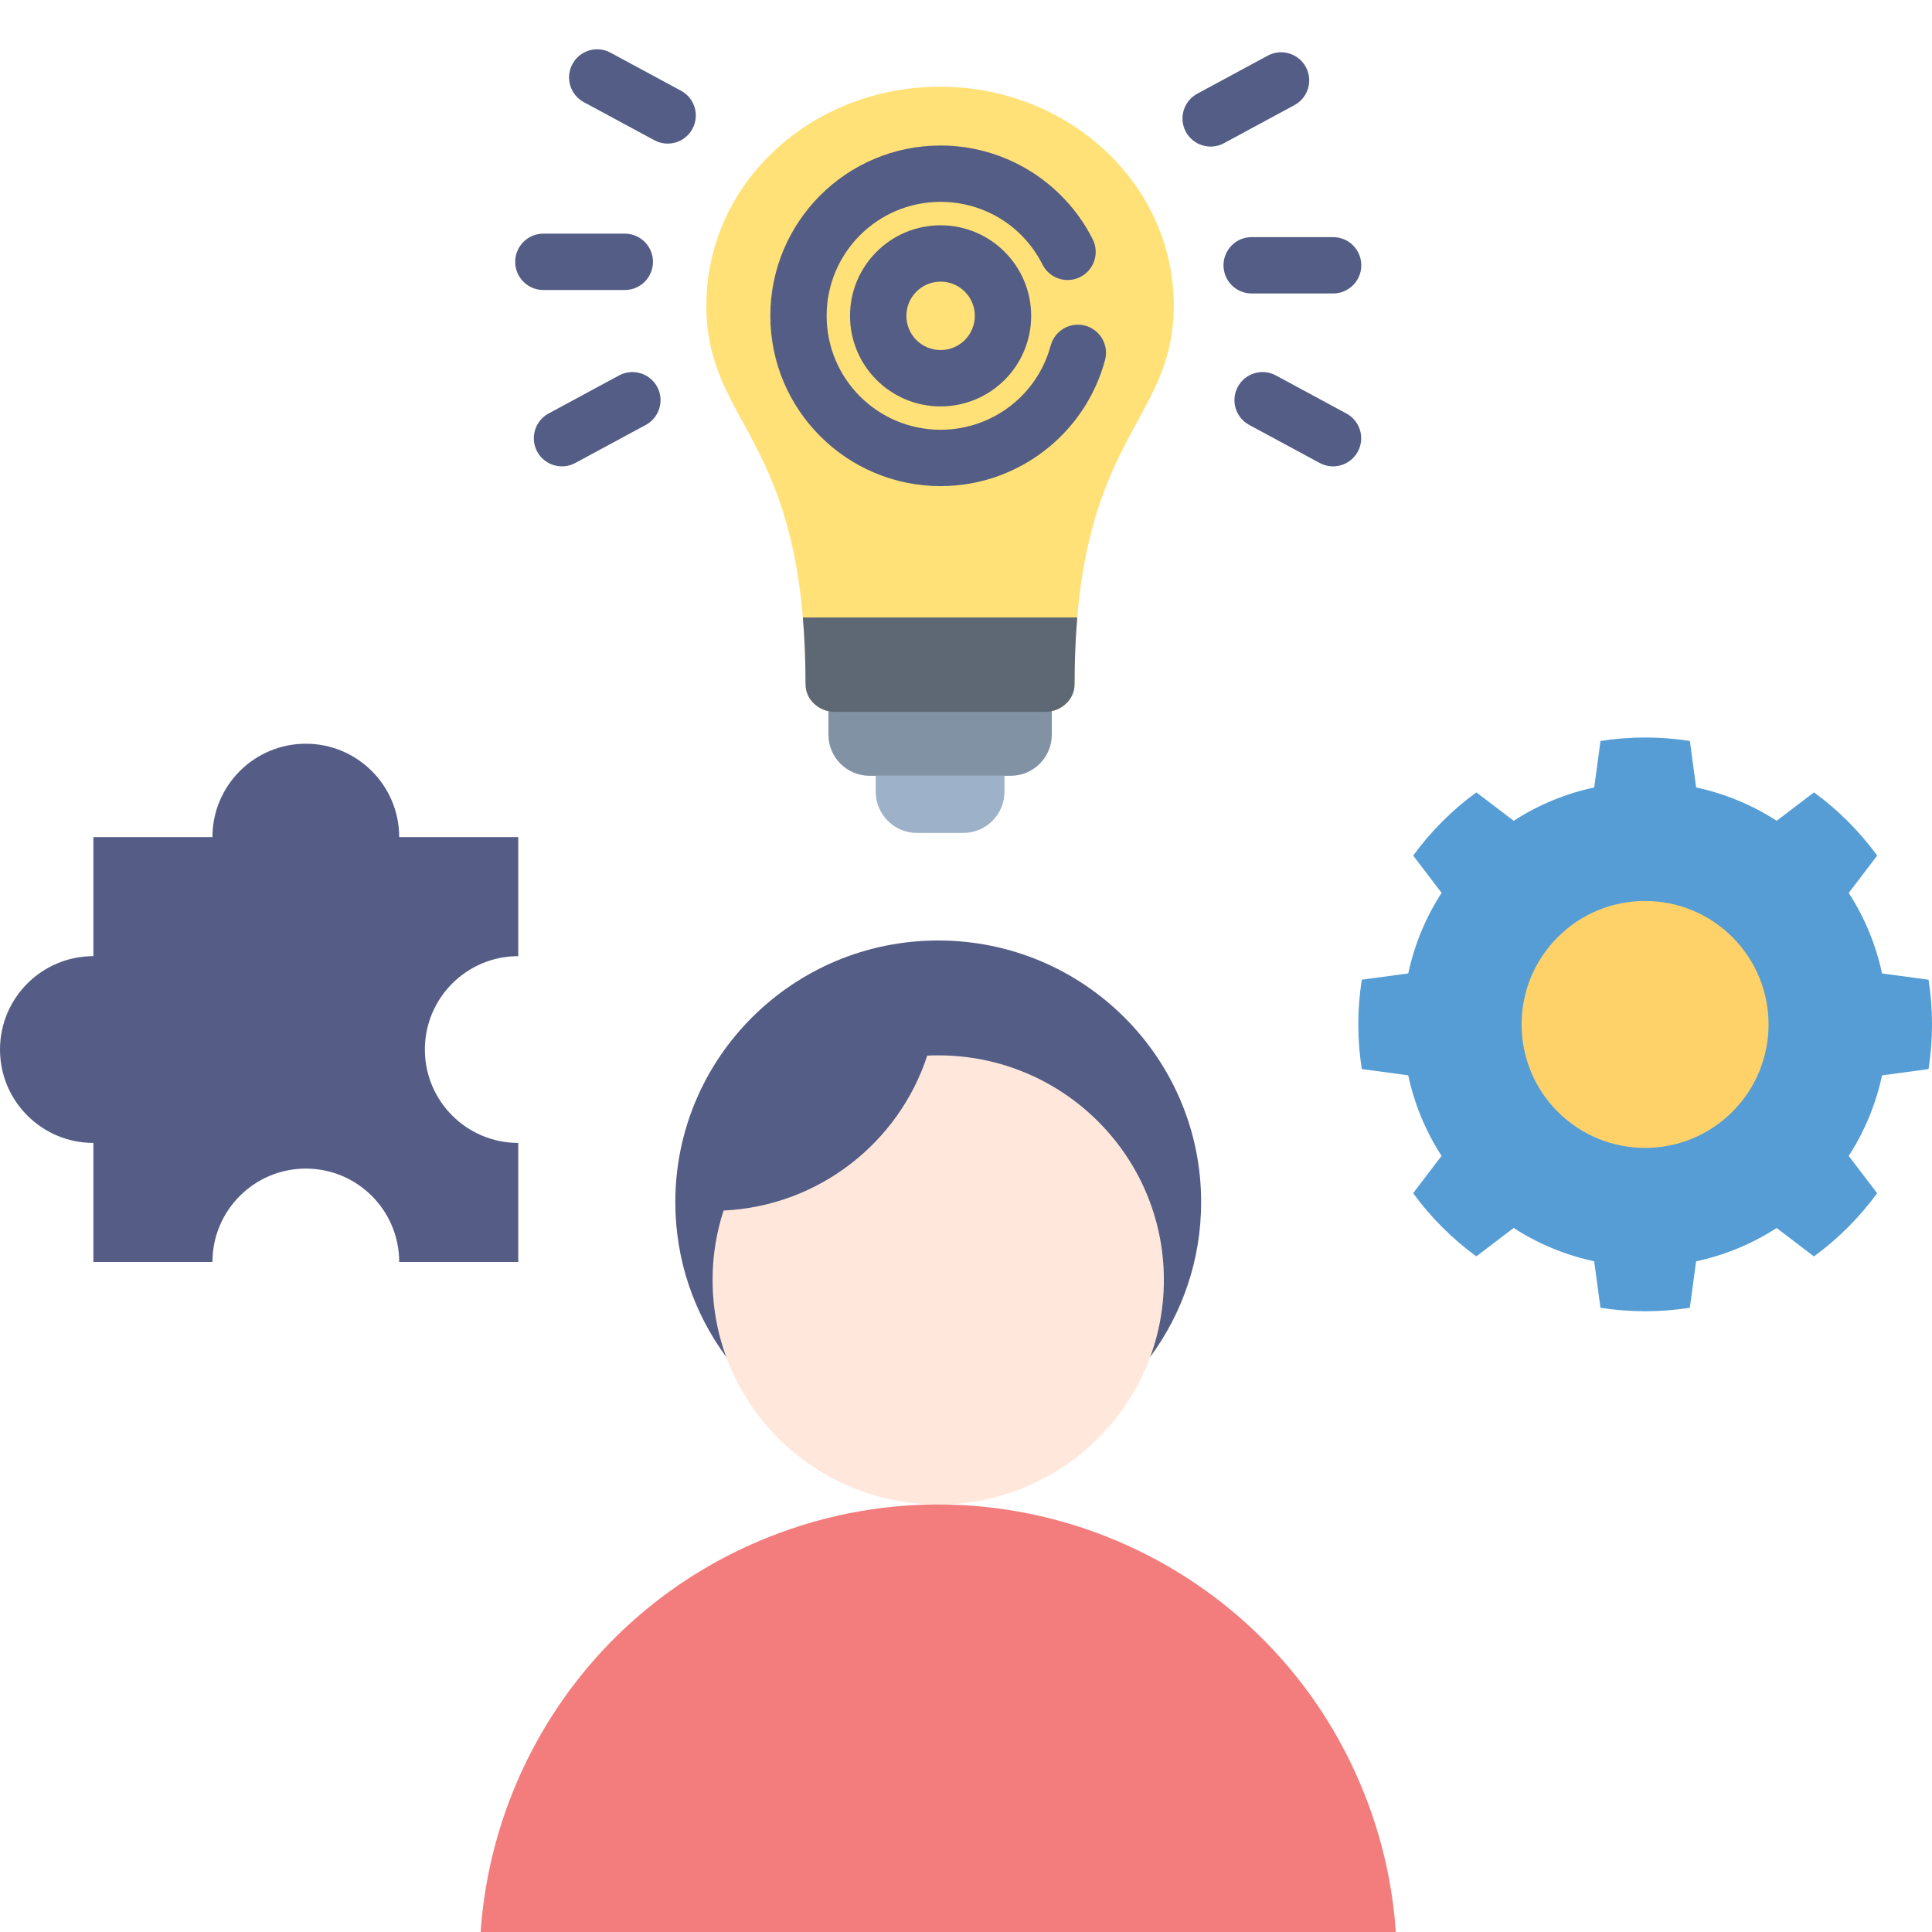
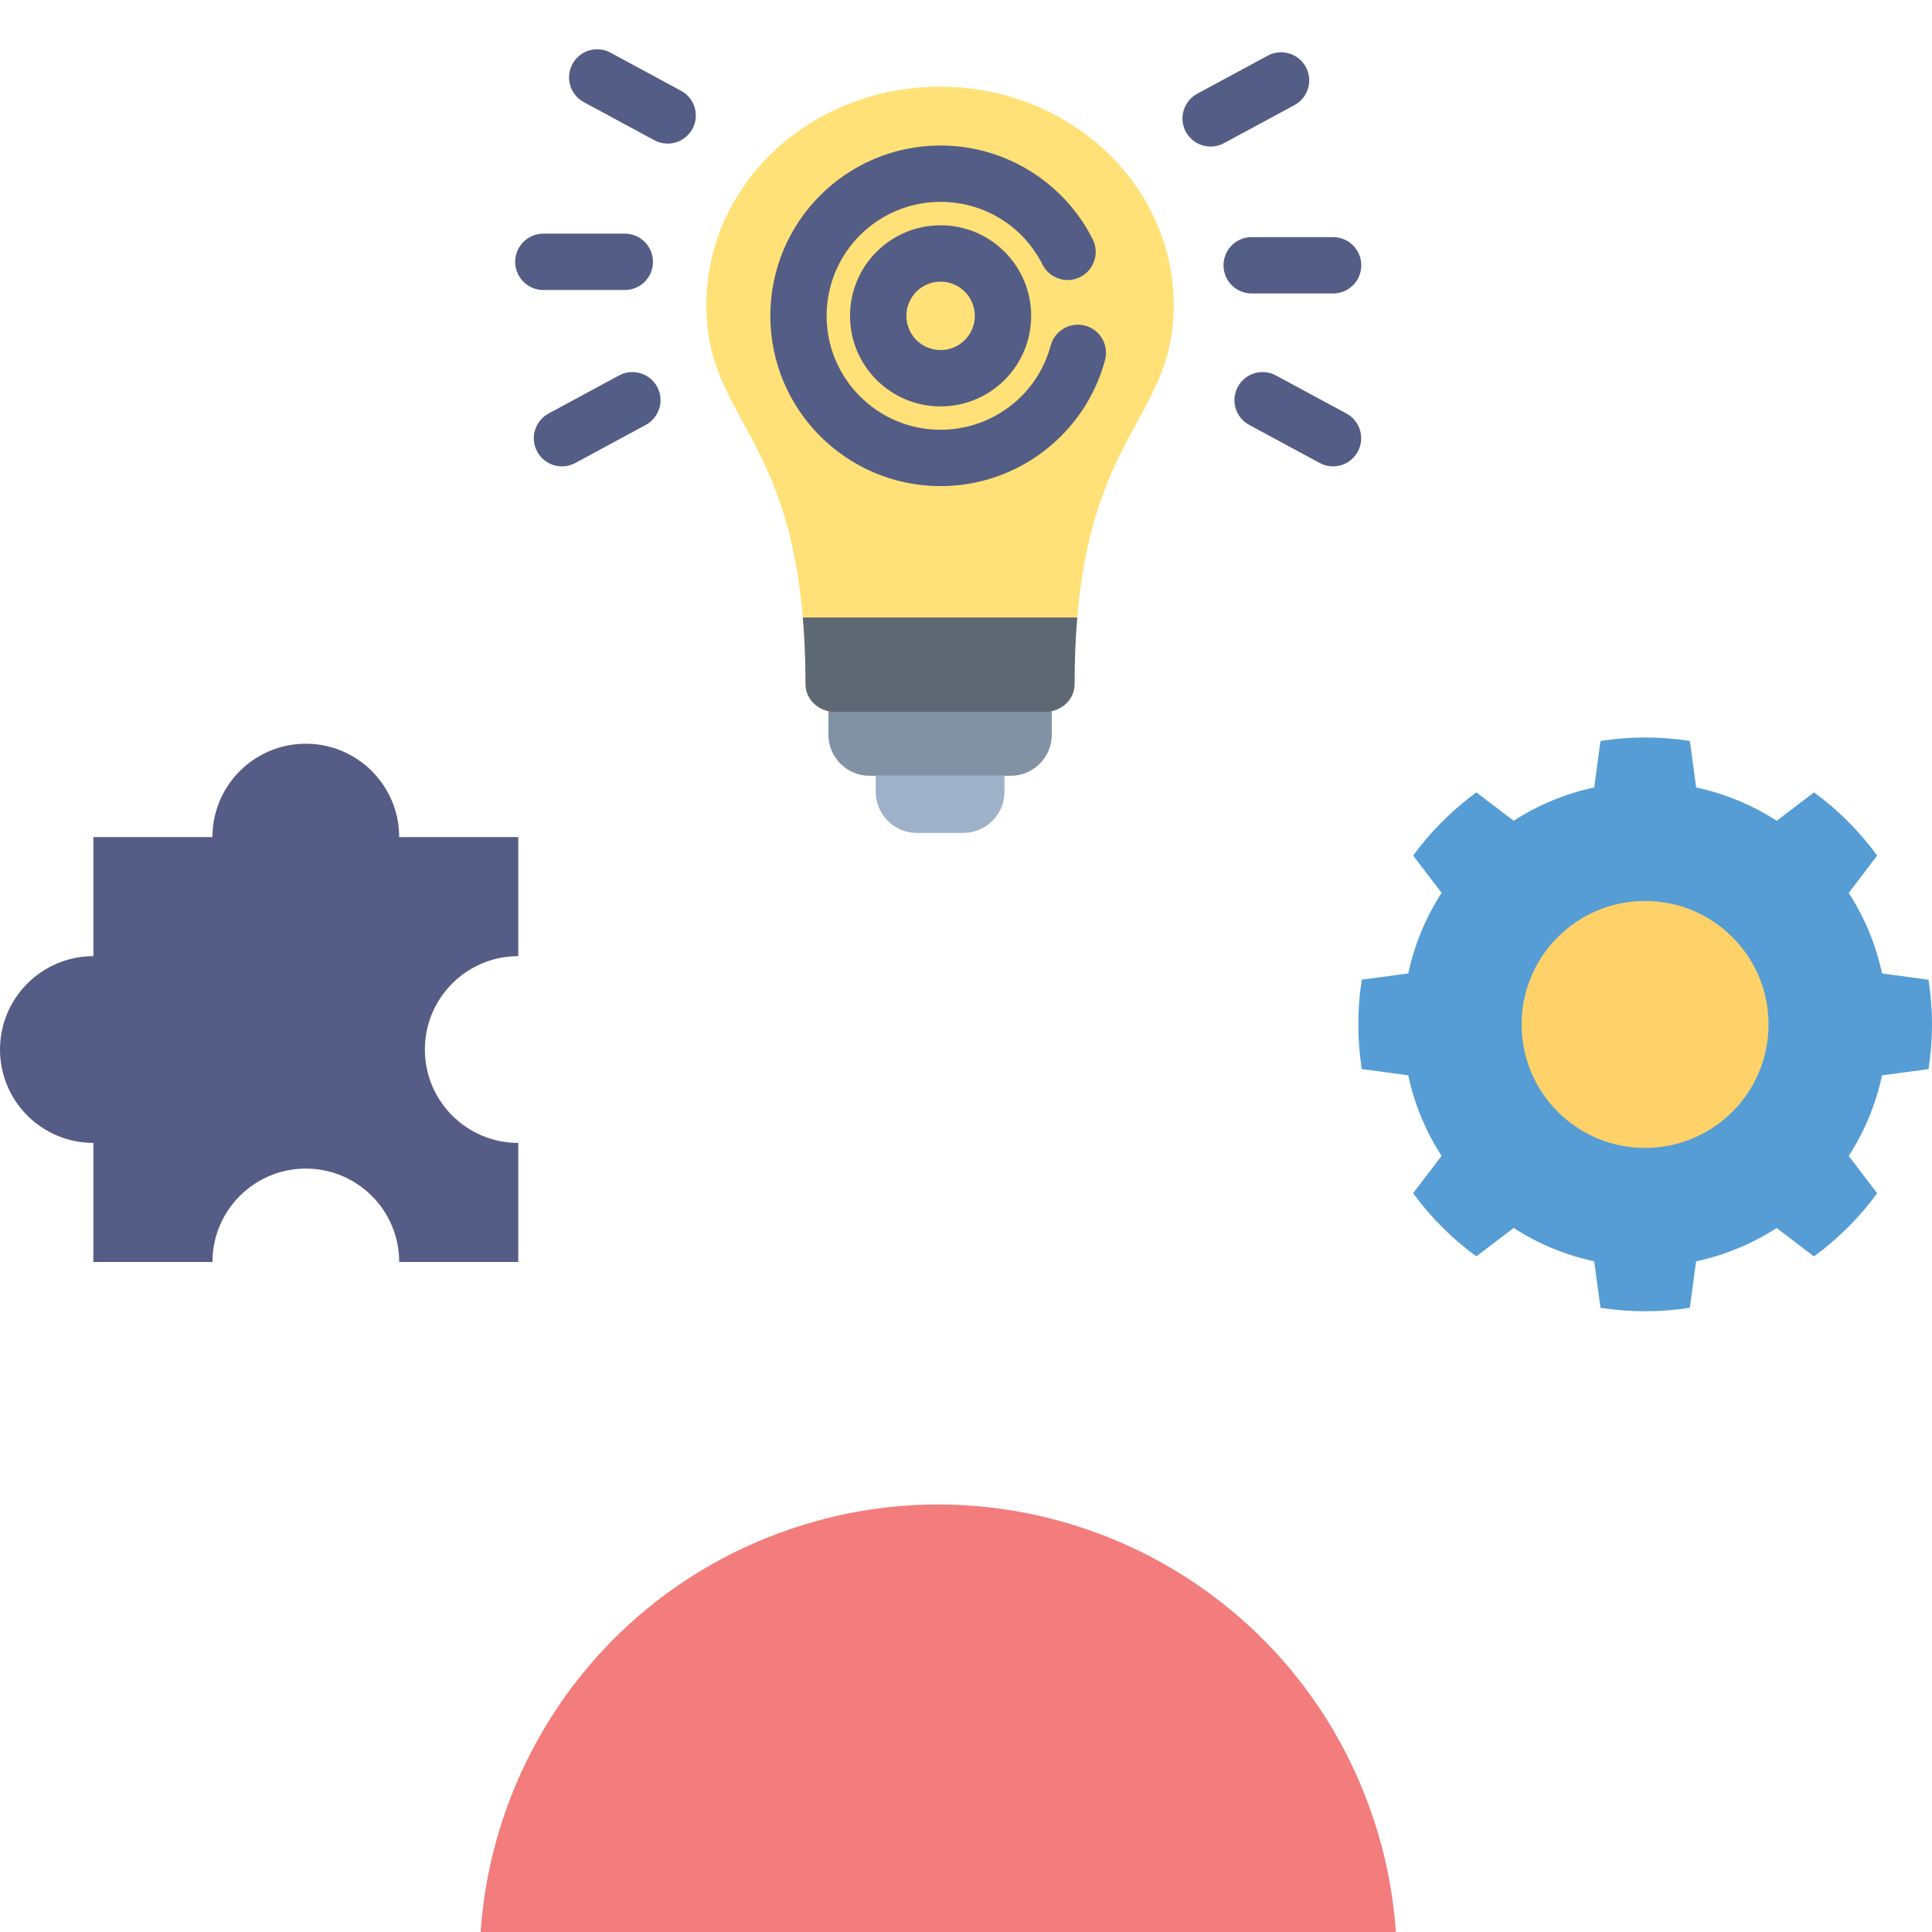
<svg xmlns="http://www.w3.org/2000/svg" width="196" height="196" viewBox="0 0 196 196" fill="none">
  <g clip-path="url(#clip0_64_187)">
    <g filter="url(#filter0_d_64_187)">
      <path fill-rule="evenodd" clip-rule="evenodd" d="M9.473 80.923H21.552C21.552 75.692 25.794 71.45 31.025 71.45C36.256 71.45 40.498 75.692 40.498 80.923H52.577V93.001C47.346 93.001 43.103 97.244 43.103 102.475C43.103 107.705 47.346 111.948 52.577 111.948V124.026H40.498C40.498 118.796 36.256 114.553 31.025 114.553C25.794 114.553 21.552 118.796 21.552 124.026H9.473V111.948C4.243 111.948 0 107.705 0 102.475C0 97.244 4.243 93.001 9.473 93.001V80.923Z" fill="#555D86" />
      <path fill-rule="evenodd" clip-rule="evenodd" d="M187.551 86.585C189.193 89.121 190.32 91.894 190.932 94.756L195.649 95.393C196.118 98.397 196.118 101.455 195.649 104.458L190.932 105.095C190.32 107.957 189.193 110.73 187.551 113.266L190.434 117.051C188.646 119.501 186.478 121.673 184.023 123.462L180.238 120.579C177.702 122.22 174.93 123.347 172.068 123.96L171.431 128.672C168.427 129.142 165.369 129.142 162.366 128.672L161.729 123.956C158.866 123.343 156.094 122.216 153.558 120.575L149.773 123.458C147.323 121.669 145.15 119.501 143.362 117.047L146.245 113.262C144.603 110.726 143.476 107.953 142.864 105.091L138.152 104.454C137.682 101.451 137.682 98.392 138.152 95.389L142.868 94.752C143.48 91.89 144.607 89.117 146.249 86.581L143.366 82.796C145.154 80.346 147.323 78.174 149.777 76.385L153.562 79.268C156.098 77.627 158.87 76.5 161.733 75.887L162.37 71.171C165.373 70.701 168.431 70.701 171.435 71.171L172.072 75.887C174.934 76.5 177.707 77.627 180.242 79.268L184.028 76.385C186.478 78.174 188.65 80.342 190.438 82.796L187.556 86.581L187.551 86.585Z" fill="#559DD4" />
      <path fill-rule="evenodd" clip-rule="evenodd" d="M175.75 91.07C180.642 95.961 180.642 103.895 175.75 108.787C170.858 113.679 162.924 113.679 158.033 108.787C153.141 103.895 153.141 95.961 158.033 91.07C162.924 86.178 170.858 86.178 175.75 91.07Z" fill="#FFD169" />
-       <path fill-rule="evenodd" clip-rule="evenodd" d="M73.671 133.658H116.689C119.935 129.261 121.855 123.83 121.855 117.958C121.855 103.299 109.911 91.412 95.181 91.412C80.454 91.412 68.51 103.299 68.51 117.958C68.51 123.834 70.428 129.265 73.675 133.658H73.671Z" fill="#545D85" />
-       <path fill-rule="evenodd" clip-rule="evenodd" d="M95.183 103.065C94.806 103.065 94.434 103.073 94.067 103.093C91.197 111.893 83.091 118.349 73.406 118.81C72.665 121.082 72.29 123.456 72.291 125.846C72.291 138.426 82.54 148.626 95.183 148.626C107.825 148.626 118.074 138.426 118.074 125.846C118.074 113.265 107.825 103.065 95.183 103.065Z" fill="#FFE8DB" />
      <path fill-rule="evenodd" clip-rule="evenodd" d="M77.987 151.935C101.858 142.437 128.91 154.091 138.408 177.966C140.654 183.613 141.716 189.436 141.712 195.161H48.652C48.656 176.672 59.758 159.187 77.987 151.935Z" fill="#F37C7C" />
      <path fill-rule="evenodd" clip-rule="evenodd" d="M101.902 74.704V76.333C101.902 78.623 100.028 80.498 97.737 80.498H93.008C90.718 80.498 88.844 78.623 88.844 76.333V74.704H101.898H101.902Z" fill="#9DB1C9" />
      <path fill-rule="evenodd" clip-rule="evenodd" d="M95.371 4.797C108.464 4.797 119.076 14.723 119.076 26.969C119.076 39.215 109.015 40.069 109.015 65.43C109.015 66.966 107.671 68.223 106.03 68.223H84.707C83.064 68.223 81.722 66.966 81.722 65.43C81.722 40.073 71.66 39.313 71.66 26.969C71.66 14.626 82.272 4.797 95.364 4.797H95.371Z" fill="#FFE177" />
      <path fill-rule="evenodd" clip-rule="evenodd" d="M106.705 66.406V70.538C106.705 72.829 104.831 74.703 102.54 74.703H88.207C85.918 74.703 84.043 72.829 84.043 70.538V66.406C84.043 66.259 106.705 66.406 106.705 66.406Z" fill="#8192A5" />
      <path fill-rule="evenodd" clip-rule="evenodd" d="M81.451 58.643H109.288C109.112 60.693 109.014 62.939 109.014 65.425C109.014 66.961 107.671 68.218 106.029 68.218H84.706C83.064 68.218 81.721 66.961 81.721 65.425C81.721 62.939 81.623 60.689 81.448 58.643H81.451Z" fill="#5E6875" />
      <path fill-rule="evenodd" clip-rule="evenodd" d="M59.231 6.364C57.843 5.617 57.325 3.89 58.072 2.501C58.819 1.113 60.547 0.595 61.934 1.342L69.088 5.205C70.478 5.952 70.996 7.679 70.249 9.067C69.501 10.456 67.775 10.974 66.385 10.227L59.231 6.364ZM55.124 25.421C53.544 25.421 52.266 24.143 52.266 22.563C52.266 20.983 53.544 19.704 55.124 19.704H63.385C64.965 19.704 66.243 20.983 66.243 22.563C66.243 24.143 64.965 25.421 63.385 25.421H55.124ZM128.616 1.644C130.004 0.897 131.731 1.419 132.479 2.804C133.226 4.192 132.703 5.919 131.319 6.666L124.165 10.529C122.777 11.277 121.05 10.754 120.302 9.37C119.555 7.981 120.078 6.254 121.462 5.507L128.616 1.644ZM135.243 20.056C136.823 20.056 138.101 21.334 138.101 22.914C138.101 24.494 136.823 25.772 135.243 25.772H126.983C125.402 25.772 124.124 24.494 124.124 22.914C124.124 21.334 125.402 20.056 126.983 20.056H135.243ZM106.603 31.027C106.803 30.305 107.28 29.691 107.93 29.318C108.58 28.944 109.351 28.842 110.076 29.032C110.801 29.223 111.421 29.691 111.804 30.336C112.186 30.98 112.3 31.75 112.119 32.477C110.11 40.035 103.246 45.315 95.427 45.315C85.888 45.315 78.15 37.581 78.15 28.038C78.15 18.496 85.883 10.762 95.427 10.762C101.94 10.762 107.926 14.457 110.853 20.272C111.564 21.677 110.996 23.392 109.592 24.102C108.187 24.813 106.472 24.245 105.762 22.84C103.785 18.916 99.816 16.479 95.422 16.479C89.035 16.479 83.862 21.652 83.862 28.038C83.862 34.425 89.035 39.598 95.422 39.598C100.657 39.598 105.255 36.091 106.599 31.023L106.603 31.027Z" fill="#545D85" />
      <path fill-rule="evenodd" clip-rule="evenodd" d="M95.422 18.855C100.494 18.855 104.61 22.967 104.61 28.043C104.61 33.119 100.498 37.23 95.422 37.23C90.347 37.23 86.234 33.119 86.234 28.043C86.234 22.967 90.347 18.855 95.422 18.855ZM95.422 24.572C93.507 24.572 91.951 26.124 91.951 28.043C91.951 29.962 93.504 31.514 95.422 31.514C97.341 31.514 98.894 29.962 98.894 28.043C98.894 26.124 97.341 24.572 95.422 24.572ZM58.358 42.972C56.97 43.719 55.242 43.196 54.495 41.812C53.748 40.428 54.271 38.696 55.655 37.949L62.809 34.086C64.198 33.339 65.924 33.862 66.671 35.246C67.418 36.63 66.897 38.361 65.513 39.109L58.358 42.972ZM126.734 39.109C125.345 38.361 124.827 36.634 125.574 35.246C126.321 33.858 128.048 33.339 129.437 34.086L136.591 37.949C137.979 38.696 138.498 40.424 137.75 41.812C137.003 43.2 135.276 43.719 133.888 42.972L126.734 39.109Z" fill="#545D85" />
    </g>
  </g>
  <defs>
    <filter id="filter0_d_64_187" x="-4" y="1" width="204" height="202.161" filterUnits="userSpaceOnUse" color-interpolation-filters="sRGB">
      <feFlood flood-opacity="0" result="BackgroundImageFix" />
      <feColorMatrix in="SourceAlpha" type="matrix" values="0 0 0 0 0 0 0 0 0 0 0 0 0 0 0 0 0 0 127 0" result="hardAlpha" />
      <feOffset dy="4" />
      <feGaussianBlur stdDeviation="2" />
      <feComposite in2="hardAlpha" operator="out" />
      <feColorMatrix type="matrix" values="0 0 0 0 1 0 0 0 0 1 0 0 0 0 1 0 0 0 0.25 0" />
      <feBlend mode="normal" in2="BackgroundImageFix" result="effect1_dropShadow_64_187" />
      <feBlend mode="normal" in="SourceGraphic" in2="effect1_dropShadow_64_187" result="shape" />
    </filter>
    <clipPath id="clip0_64_187">
      <rect width="196" height="196" fill="white" />
    </clipPath>
  </defs>
</svg>